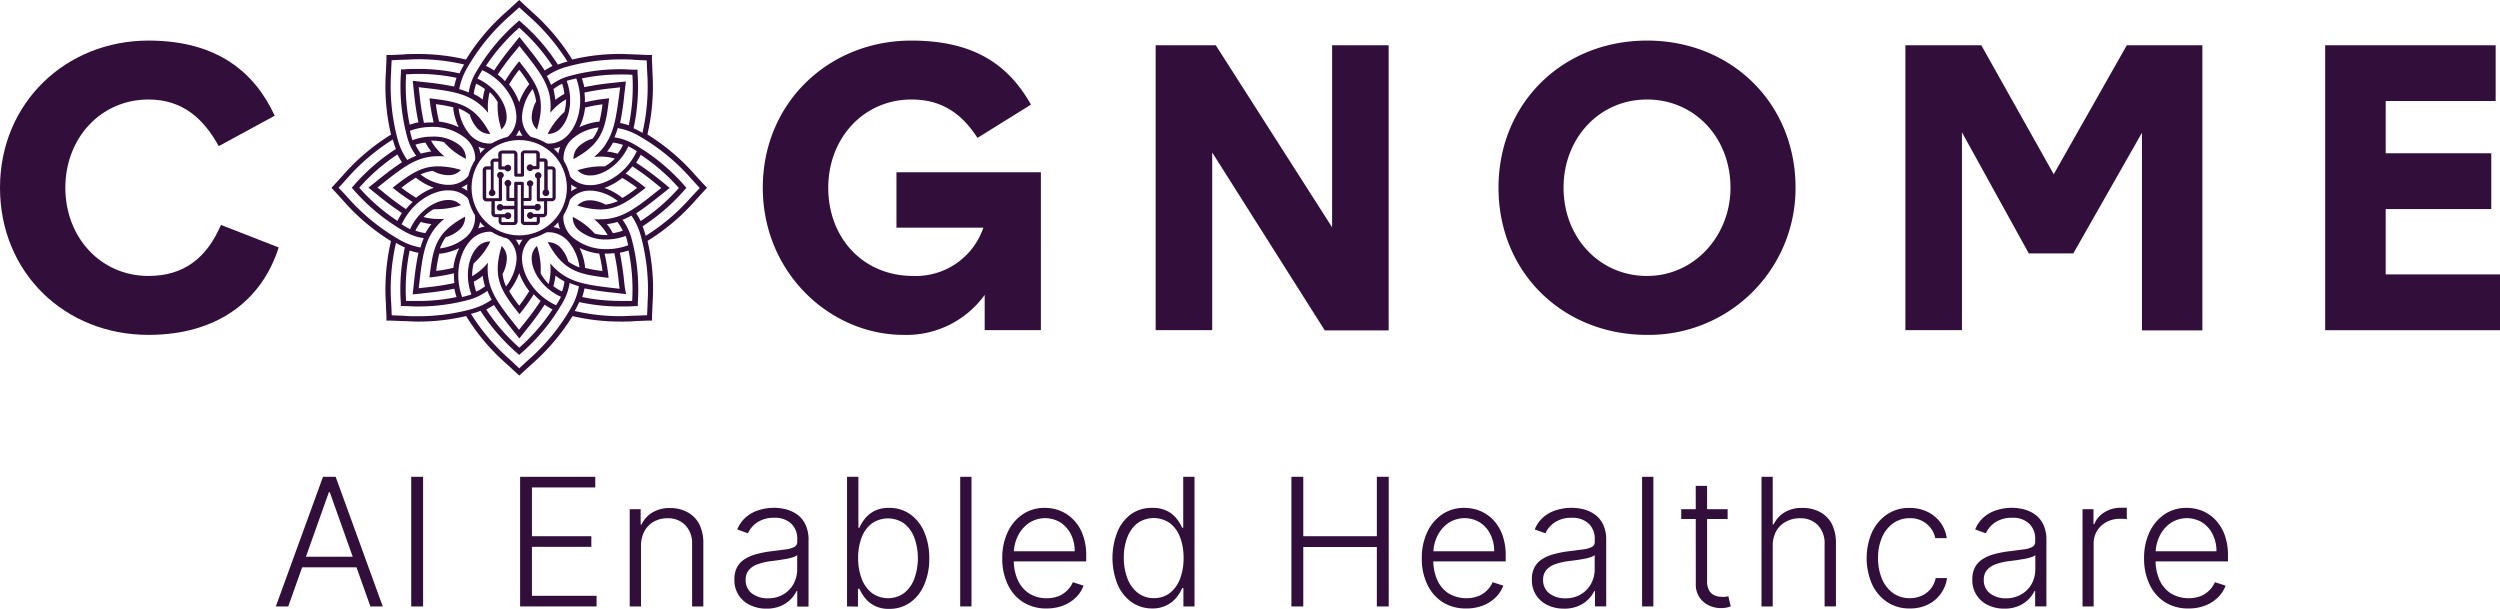
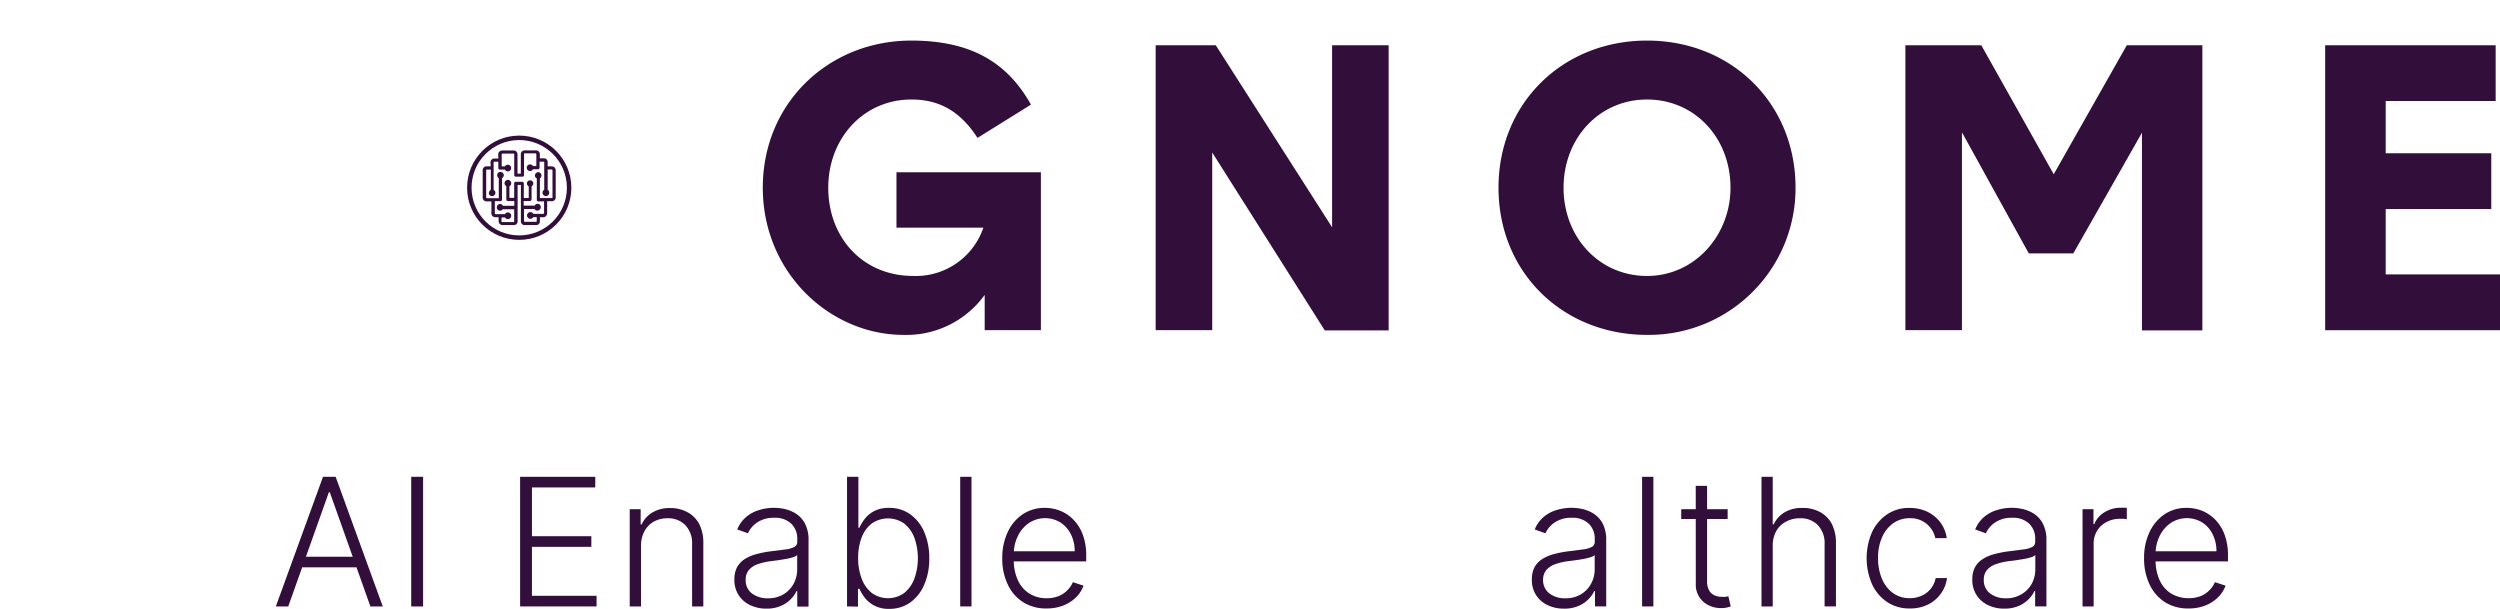
<svg xmlns="http://www.w3.org/2000/svg" viewBox="0 0 420.82 102.45">
  <defs>
    <style>.cls-1{fill:#320e3b;}.cls-2{fill:none;stroke:#320e3b;stroke-miterlimit:10;stroke-width:0.75px;}</style>
  </defs>
  <g id="Layer_2" data-name="Layer 2">
    <g id="emblem">
-       <path class="cls-1" d="M118.43,31l-1.35-1.47A35.56,35.56,0,0,0,109,22.65l0-.12a35.72,35.72,0,0,0,.82-10.44c0-.52-.08-2-.08-2l0-.84-.84,0-2-.09c-.69,0-1.54-.08-2.58-.08a34.26,34.26,0,0,0-8,.94l-.06-.1a35.87,35.87,0,0,0-6.8-8L88,.57,87.4,0l-.62.57L85.31,1.92A35.07,35.07,0,0,0,78.45,10l-.12,0a34.38,34.38,0,0,0-7.87-.91c-1,0-1.89,0-2.57.08l-2,.09-.84,0,0,.84s-.06,1.48-.09,2a35.44,35.44,0,0,0,.86,10.56l-.1.06a35.34,35.34,0,0,0-8,6.8L56.37,31l-.57.62.57.61,1.35,1.48a35.32,35.32,0,0,0,8.07,6.86l0,.11a35.89,35.89,0,0,0-.83,10.45c0,.51.09,2,.09,2l0,.84.84,0,2,.08c.69,0,1.54.08,2.57.08a34.33,34.33,0,0,0,8-.93l.06.1a35.34,35.34,0,0,0,6.8,8l1.47,1.35.62.57.61-.57,1.48-1.35a35.56,35.56,0,0,0,6.86-8.07l.11,0a35,35,0,0,0,7.88.9c1,0,1.88,0,2.57-.08l2-.08.84,0,0-.84s.06-1.48.08-2A35.34,35.34,0,0,0,109,40.55l.1-.06a35.61,35.61,0,0,0,8-6.8l1.35-1.48.57-.61Zm-14.1-21c1,0,1.86,0,2.53.08l2,.09s.06,1.48.08,2a34.86,34.86,0,0,1-.8,10.2l-.36-.21c-.37-.21-.75-.4-1.13-.57a33.37,33.37,0,0,0,.67-9.33c0-.19,0-.37,0-.53l-.52,0c-.65,0-1.46-.08-2.43-.08a32.38,32.38,0,0,0-8.61,1.17,9,9,0,0,0-3,1.48,12,12,0,0,0-.71-1.5,10.58,10.58,0,0,1,3.32-1.55A34,34,0,0,1,104.33,10Zm-.13,3.83-1,.11a47.06,47.06,0,0,0-4.85.73,11.47,11.47,0,0,0-.4-1.47,31.41,31.41,0,0,1,6.41-.66c.81,0,1.5,0,2.09.06a31.85,31.85,0,0,1-.61,8.49,10.47,10.47,0,0,0-1.46-.39,46.28,46.28,0,0,0,.72-4.85l.12-1,.13-1.13Zm-2.26,10.48a9.66,9.66,0,0,1-1.93,2.1c.36,0,.71-.05,1.06-.05a9.45,9.45,0,0,1,1.79.17l.64.16A7.59,7.59,0,0,1,101.81,28q-.36,0-.75,0a13.49,13.49,0,0,0-3.85.66,2.78,2.78,0,0,0,2.14.87h.26c2.16-.13,4.85-2,6.16-4.91l.48.26c.33.18.64.37.94.56-1.62,3.52-4.87,5.55-7.48,5.72h-.37a4.36,4.36,0,0,1-3.17-1.23,4.21,4.21,0,0,1-.58-.74h0a8.08,8.08,0,0,1,.33,1.71,4.79,4.79,0,0,0,1.23.74,4.76,4.76,0,0,0-1.23.73,8.06,8.06,0,0,1-.33,1.72h0a4.28,4.28,0,0,1,3.75-2h.37A8.18,8.18,0,0,1,104,33.85a7.18,7.18,0,0,1-2.08.59,5.85,5.85,0,0,0-2.33-.72h-.26a2.76,2.76,0,0,0-2.14.88,13.49,13.49,0,0,0,3.85.66c2.8,0,4.72-1.35,7.64-3.65a32.47,32.47,0,0,0-3.36-2.41A10.77,10.77,0,0,0,106.45,28a43.85,43.85,0,0,1,4.06,3l.8.64-.8.63c-3.07,2.45-5.12,4-7.65,4.47a8.7,8.7,0,0,1-1.79.17,9.51,9.51,0,0,1-1.06,0,9.66,9.66,0,0,1,1.93,2.1c.12.19.24.37.34.56h-.18a7.62,7.62,0,0,1-2-.25,12.28,12.28,0,0,0-3.69-2.81,2.83,2.83,0,0,0,1.09,2.31,7,7,0,0,0,4.56,1.49,9.28,9.28,0,0,0,3.26-.6c.06.17.12.34.17.51.09.37.18.72.26,1.06a10.48,10.48,0,0,1-3.67.66A8.69,8.69,0,0,1,96.46,40a4.45,4.45,0,0,1-1.64-3.37,4.33,4.33,0,0,1,.1-.93h0a9,9,0,0,1-1,1.45,5,5,0,0,0,.34,1.38,5.07,5.07,0,0,0-1.38-.34,9,9,0,0,1-1.45,1h0a5.09,5.09,0,0,1,.94-.1,4.44,4.44,0,0,1,3.36,1.64,8.23,8.23,0,0,1,1.81,4.28,7.14,7.14,0,0,1-1.89-1,5.65,5.65,0,0,0-1.14-2.15,2.88,2.88,0,0,0-2.15-1.09h-.16c2.63,4.85,5.09,5.4,10.24,6a31.83,31.83,0,0,0-.67-4.08h.36a11.28,11.28,0,0,0,1.28-.08,43.19,43.19,0,0,1,.76,5l.12,1-1-.12c-3.9-.44-6.43-.82-8.57-2.25a9.66,9.66,0,0,1-2.1-1.93,9.52,9.52,0,0,1-.12,2.85c0,.22-.09.43-.15.64A8,8,0,0,1,91,46a12.17,12.17,0,0,0-.62-4.6,2.84,2.84,0,0,0-.87,2.4c.14,2.16,2,4.85,4.91,6.16-.08.16-.16.32-.25.48-.19.33-.37.64-.56.94-3.52-1.62-5.56-4.87-5.72-7.48a4.46,4.46,0,0,1,1.22-3.54,4.14,4.14,0,0,1,.73-.58h0a8.18,8.18,0,0,1-1.72.33,5.36,5.36,0,0,0-.74,1.24,4.82,4.82,0,0,0-.73-1.24,8.18,8.18,0,0,1-1.72-.33h0a4.33,4.33,0,0,1,2,4.12,8.26,8.26,0,0,1-1.75,4.31,7.18,7.18,0,0,1-.59-2.08,5.68,5.68,0,0,0,.71-2.33,2.86,2.86,0,0,0-.86-2.4c-1.57,5.29-.23,7.42,3,11.48a31.41,31.41,0,0,0,2.41-3.35A10.66,10.66,0,0,0,91,50.65a42.07,42.07,0,0,1-3,4.06l-.63.8-.64-.8c-2.44-3.07-4-5.12-4.47-7.65a9.86,9.86,0,0,1-.12-2.85,9.66,9.66,0,0,1-2.1,1.93,6.42,6.42,0,0,1-.56.34,8.11,8.11,0,0,1,.25-2.14,12,12,0,0,0,2.81-3.69h-.15a2.88,2.88,0,0,0-2.16,1.09c-1.43,1.62-2,4.82-.88,7.82l-.52.17L77.8,50c-1.34-3.64-.48-7.37,1.24-9.33A4.48,4.48,0,0,1,82.41,39a4.2,4.2,0,0,1,.93.1h0a8.91,8.91,0,0,1-1.44-1,4.88,4.88,0,0,0-1.4.35,4.88,4.88,0,0,0,.35-1.4,8.49,8.49,0,0,1-1-1.44h0A4.34,4.34,0,0,1,78.34,40a8.23,8.23,0,0,1-4.29,1.81,7.43,7.43,0,0,1,1-1.89,5.7,5.7,0,0,0,2.16-1.14,2.85,2.85,0,0,0,1.08-2.31c-4.85,2.63-5.4,5.09-6,10.24A32,32,0,0,0,76.41,46a13.09,13.09,0,0,0,.07,1.64,43,43,0,0,1-5,.76l-1,.12.12-1c.44-3.9.81-6.43,2.24-8.57a9.72,9.72,0,0,1,1.94-2.1,9.74,9.74,0,0,1-1.06,0,8.8,8.8,0,0,1-1.8-.17l-.63-.15A7.71,7.71,0,0,1,73,35.21c.24,0,.49,0,.74,0a13.79,13.79,0,0,0,3.85-.66,2.75,2.75,0,0,0-2.13-.88h-.27c-2.16.14-4.85,2-6.16,4.91l-.48-.25-.94-.56c1.63-3.52,4.88-5.56,7.48-5.72h.37a4.4,4.4,0,0,1,3.18,1.23,4.65,4.65,0,0,1,.58.73h0a8.86,8.86,0,0,1-.32-1.72,5.12,5.12,0,0,0-1.23-.73,5.51,5.51,0,0,0,1.23-.74,8.76,8.76,0,0,1,.32-1.71h0a4.27,4.27,0,0,1-3.76,2h-.37a8.23,8.23,0,0,1-4.3-1.75,7.11,7.11,0,0,1,2.07-.59,5.72,5.72,0,0,0,2.33.71h.27a2.76,2.76,0,0,0,2.13-.87A13.43,13.43,0,0,0,73.73,28C70.93,28,69,29.3,66.1,31.6A30.46,30.46,0,0,0,69.46,34a10.73,10.73,0,0,0-1.12,1.2,42.08,42.08,0,0,1-4-3l-.8-.63.8-.64c3.07-2.44,5.12-4,7.64-4.47a9.56,9.56,0,0,1,1.8-.17c.34,0,.69,0,1.06.05a9.72,9.72,0,0,1-1.94-2.1c-.12-.18-.23-.37-.34-.56h.18a7.62,7.62,0,0,1,2,.25,12.09,12.09,0,0,0,3.69,2.81,2.88,2.88,0,0,0-1.08-2.31A7,7,0,0,0,72.69,23a9.1,9.1,0,0,0-3.26.6c-.06-.17-.11-.34-.16-.52-.1-.36-.19-.71-.27-1.06a10.56,10.56,0,0,1,3.67-.66,8.72,8.72,0,0,1,5.67,1.9A4.48,4.48,0,0,1,80,26.61a4.22,4.22,0,0,1-.11.93h0a8.36,8.36,0,0,1,1-1.44,4.81,4.81,0,0,0-.35-1.39,5.16,5.16,0,0,0,1.39.35,8.77,8.77,0,0,1,1.44-1h0a4.2,4.2,0,0,1-.93.1A4.45,4.45,0,0,1,79,22.54a8.22,8.22,0,0,1-1.8-4.29,7.54,7.54,0,0,1,1.88,1.05,5.84,5.84,0,0,0,1.14,2.16,2.92,2.92,0,0,0,2.16,1.09h.15c-2.62-4.85-5.08-5.4-10.23-6A30.27,30.27,0,0,0,73,20.61h-.36a11.1,11.1,0,0,0-1.28.07,43,43,0,0,1-.76-5l-.12-1,1,.12c3.9.44,6.42.81,8.56,2.24A9.72,9.72,0,0,1,82.17,19a9.93,9.93,0,0,1,.12-2.86c0-.21.1-.42.16-.63a7.37,7.37,0,0,1,1.33,1.69,12.34,12.34,0,0,0,.63,4.59,2.86,2.86,0,0,0,.86-2.4c-.13-2.16-2-4.85-4.91-6.16.08-.16.17-.32.26-.48.18-.32.37-.63.56-.94,3.52,1.63,5.55,4.88,5.72,7.48a4.48,4.48,0,0,1-1.23,3.55,4.57,4.57,0,0,1-.72.58h0a8.76,8.76,0,0,1,1.71-.32,4.74,4.74,0,0,0,.74-1.24,5.36,5.36,0,0,0,.74,1.24,8.76,8.76,0,0,1,1.71.32h0a4.35,4.35,0,0,1-1.95-4.13A8.15,8.15,0,0,1,89.65,15a7.11,7.11,0,0,1,.59,2.07,5.9,5.9,0,0,0-.72,2.33,2.83,2.83,0,0,0,.87,2.4c1.57-5.28.22-7.41-3-11.48A30.46,30.46,0,0,0,85,13.66a10.84,10.84,0,0,0-1.21-1.12,42.54,42.54,0,0,1,3-4l.64-.8.63.8c2.45,3.07,4,5.12,4.47,7.64A9.54,9.54,0,0,1,92.62,19a9.92,9.92,0,0,1,2.1-1.93l.56-.34A7.31,7.31,0,0,1,95,18.85a12.41,12.41,0,0,0-2.81,3.69h.16a2.91,2.91,0,0,0,2.15-1.09c1.43-1.63,2-4.82.89-7.83l.51-.16L97,13.2c1.35,3.64.49,7.38-1.24,9.34a4.45,4.45,0,0,1-3.37,1.64,4.36,4.36,0,0,1-.93-.11h0a8.44,8.44,0,0,1,1.45,1,5.07,5.07,0,0,0,1.39-.35,5.25,5.25,0,0,0-.35,1.39,9.37,9.37,0,0,1,1,1.44h0a4.36,4.36,0,0,1,1.54-4.3,8.22,8.22,0,0,1,4.28-1.8,7.24,7.24,0,0,1-1,1.88,5.79,5.79,0,0,0-2.15,1.14,2.86,2.86,0,0,0-1.09,2.31c4.85-2.62,5.4-5.08,6-10.23a30.17,30.17,0,0,0-4.08.67,10.15,10.15,0,0,0-.07-1.64,43.19,43.19,0,0,1,5-.76l1-.12-.12,1C103.75,19.61,103.37,22.13,101.94,24.27Zm1.35-.3a8.2,8.2,0,0,1,1.57.39,8.21,8.21,0,0,1-.89,1.47l-.23-.06c-.26-.07-.49-.13-.7-.17s-.57-.1-.85-.13c.18-.22.35-.46.51-.69s.34-.54.49-.82Zm8.59,6.92-.8-.64a47.65,47.65,0,0,0-4-2.91,10.57,10.57,0,0,0,.76-1.32,32.32,32.32,0,0,1,6.43,5.58,31.37,31.37,0,0,1-6.43,5.57,11.35,11.35,0,0,0-.75-1.31c1.19-.76,2.45-1.73,3.94-2.91l.8-.64.89-.71Zm-4.66.71a24.74,24.74,0,0,1-2.44,1.68l-.21-.16a10.17,10.17,0,0,0-2.83-1.53,10.2,10.2,0,0,0,3-1.68l.11.07A22.47,22.47,0,0,1,107.22,31.6ZM104,37.45a8.42,8.42,0,0,1,.83,1.38,8,8,0,0,1-1.67.41l-.12-.21c-.13-.24-.25-.43-.37-.61s-.33-.47-.51-.7a7.91,7.91,0,0,0,.85-.13c.32-.06.62-.14.93-.23Zm1.18,10.95-.12-1a47.18,47.18,0,0,0-.72-4.85,12.58,12.58,0,0,0,1.46-.39,32.37,32.37,0,0,1,.61,8.49c-.59,0-1.28,0-2.09,0A30.63,30.63,0,0,1,98,50a12.07,12.07,0,0,0,.39-1.46,45.88,45.88,0,0,0,4.85.72l1,.12,1.14.13Zm-3.8-2.79a21.34,21.34,0,0,1-2.91-.52l0-.27a10.13,10.13,0,0,0-.91-3.08,10,10,0,0,0,3.33.95l0,.12A22.07,22.07,0,0,1,101.41,45.61ZM95,47.39l0,.1a8.2,8.2,0,0,1-.39,1.57,8.21,8.21,0,0,1-1.47-.89l.07-.23c.07-.26.12-.48.16-.7a7.91,7.91,0,0,0,.13-.85c.23.18.46.35.7.51S94.76,47.24,95,47.39ZM93,52.09a32.32,32.32,0,0,1-5.58,6.43,31.62,31.62,0,0,1-5.58-6.43,11.35,11.35,0,0,0,1.31-.75c.76,1.19,1.74,2.45,2.92,3.94l.64.8.71.89.71-.89.64-.8a48.26,48.26,0,0,0,2.91-4A10.57,10.57,0,0,0,93,52.09ZM89.09,49l-.07.11a24.7,24.7,0,0,1-1.62,2.34A21,21,0,0,1,85.71,49l.16-.21a10.17,10.17,0,0,0,1.53-2.83A10.47,10.47,0,0,0,89.09,49Zm-7.46-.8-.08.06a8.51,8.51,0,0,1-1.39.83,8.65,8.65,0,0,1-.41-1.67l.21-.12c.24-.13.43-.25.62-.37s.47-.33.69-.51c0,.29.08.57.13.85S81.54,47.86,81.63,48.17Zm-11,1.24,1-.12a47.18,47.18,0,0,0,4.85-.72A10.2,10.2,0,0,0,76.85,50a30.63,30.63,0,0,1-6.4.66c-.81,0-1.51,0-2.09,0a31.74,31.74,0,0,1,.6-8.49,12.23,12.23,0,0,0,1.47.39,48.38,48.38,0,0,0-.73,4.85l-.11,1-.13,1.14Zm5.72-4.34-.13,0a22.07,22.07,0,0,1-2.8.5,22.88,22.88,0,0,1,.53-2.91l.27,0a10.14,10.14,0,0,0,3.08-.92A10.38,10.38,0,0,0,76.31,45.07ZM71.5,39.22a8.38,8.38,0,0,1-1.57-.39,8.24,8.24,0,0,1,.9-1.47l.23.07c.26.07.48.12.7.16a7.91,7.91,0,0,0,.85.13c-.18.23-.35.46-.51.7s-.35.54-.5.82Zm-8.58-6.91.8.64a47.58,47.58,0,0,0,3.94,2.91,12,12,0,0,0-.76,1.32,32.32,32.32,0,0,1-6.43-5.58A31.91,31.91,0,0,1,66.9,26a13.12,13.12,0,0,0,.76,1.31,48.42,48.42,0,0,0-3.94,2.92l-.8.64-.9.71Zm4.66-.71A23.36,23.36,0,0,1,70,29.91l.21.16a10,10,0,0,0,2.83,1.53,10.34,10.34,0,0,0-3,1.69l-.11-.07A23.48,23.48,0,0,1,67.58,31.6Zm3.19-5.85a7.91,7.91,0,0,1-.84-1.39A8.28,8.28,0,0,1,71.6,24l.12.2c.14.24.26.44.38.62s.33.47.51.69c-.29,0-.57.08-.85.13a9,9,0,0,0-.93.23Zm-1.18-11,.11,1a47.27,47.27,0,0,0,.73,4.84,12.26,12.26,0,0,0-1.47.4,32.28,32.28,0,0,1-.6-8.49c.58,0,1.27-.06,2.08-.06a31.41,31.41,0,0,1,6.41.66,10.61,10.61,0,0,0-.39,1.47,48.83,48.83,0,0,0-4.85-.73l-1-.11-1.13-.13Zm3.79,2.79a23.06,23.06,0,0,1,2.92.53l0,.27a10,10,0,0,0,.91,3.07,10.54,10.54,0,0,0-3.33-.95l0-.12A23.44,23.44,0,0,1,73.38,17.58Zm6.38-1.78v-.1a8.38,8.38,0,0,1,.39-1.57,8.24,8.24,0,0,1,1.47.9l-.06.23c-.07.26-.13.48-.17.7s-.1.56-.13.85c-.22-.18-.46-.35-.69-.51S80,16,79.76,15.8Zm2.06-4.7A32.32,32.32,0,0,1,87.4,4.67,31.93,31.93,0,0,1,93,11.1a13.12,13.12,0,0,0-1.31.76,48.07,48.07,0,0,0-2.91-3.94l-.64-.8-.71-.9-.71.9-.64.8a47.58,47.58,0,0,0-2.91,3.94A12,12,0,0,0,81.82,11.1Zm3.89,3.13.07-.11a20.53,20.53,0,0,1,1.62-2.34,23.71,23.71,0,0,1,1.69,2.43l-.17.22a10,10,0,0,0-1.53,2.83A10.2,10.2,0,0,0,85.71,14.23Zm7.45.8.09-.06a7.83,7.83,0,0,1,1.38-.84A8.29,8.29,0,0,1,95,15.8l-.21.12c-.23.13-.43.26-.61.38s-.47.33-.7.51a7.91,7.91,0,0,0-.13-.85A9,9,0,0,0,93.16,15Zm5.33,3.09.12,0a23.83,23.83,0,0,1,2.8-.51,21.51,21.51,0,0,1-.52,2.92l-.27,0a10.4,10.4,0,0,0-3.09.92A10.3,10.3,0,0,0,98.49,18.12ZM78.56,11.57a34.63,34.63,0,0,1,7.36-9L87.4,1.24l1.48,1.35a34.86,34.86,0,0,1,6.64,7.78l-.4.1c-.41.12-.81.25-1.21.41A33,33,0,0,0,87.79,3.8l-.39-.35L87,3.8a33.07,33.07,0,0,0-7,8.58,9.12,9.12,0,0,0-1.1,3.19A11.93,11.93,0,0,0,77.31,15,10.75,10.75,0,0,1,78.56,11.57Zm-12.72.57c0-.53.09-2,.09-2l2-.09c.67,0,1.52-.08,2.53-.08a33.62,33.62,0,0,1,7.67.89l-.21.35a12.12,12.12,0,0,0-.57,1.14,31.79,31.79,0,0,0-6.91-.75c-1,0-1.78,0-2.42.08l-.53,0c0,.16,0,.34,0,.53a32.75,32.75,0,0,0,1.09,11,8.92,8.92,0,0,0,1.48,3,12.08,12.08,0,0,0-1.5.72A10.63,10.63,0,0,1,67,23.68,34.59,34.59,0,0,1,65.84,12.14ZM58.39,33.08,57,31.6l1.35-1.48a34.86,34.86,0,0,1,7.78-6.64c0,.13.07.26.1.4a12.1,12.1,0,0,0,.41,1.2,33,33,0,0,0-7.08,6.13l-.35.39.35.39a33.09,33.09,0,0,0,8.58,7,8.92,8.92,0,0,0,3.19,1.1,12.62,12.62,0,0,0-.55,1.57,10.77,10.77,0,0,1-3.45-1.26A34.44,34.44,0,0,1,58.39,33.08ZM70.46,53.23c-1,0-1.86,0-2.52-.08l-2-.08s-.06-1.48-.09-2a34.54,34.54,0,0,1,.81-10.19l.35.21a12,12,0,0,0,1.14.56A33,33,0,0,0,67.47,51c0,.19,0,.36,0,.52l.53,0c.64,0,1.45.07,2.43.07a32.4,32.4,0,0,0,8.61-1.16,9.21,9.21,0,0,0,3-1.48,12.81,12.81,0,0,0,.72,1.5A11.1,11.1,0,0,1,79.48,52,33.77,33.77,0,0,1,70.46,53.23Zm25.77-1.6a34.35,34.35,0,0,1-7.35,9L87.4,62,85.92,60.6a34.51,34.51,0,0,1-6.64-7.77l.4-.11a12.05,12.05,0,0,0,1.2-.4A33.51,33.51,0,0,0,87,59.4l.39.35.39-.35a33.09,33.09,0,0,0,7-8.58,9.06,9.06,0,0,0,1.1-3.19,14.49,14.49,0,0,0,1.57.55A10.86,10.86,0,0,1,96.23,51.63ZM109,51.06c0,.53-.08,2-.08,2l-2,.08c-.67,0-1.51.08-2.52.08a33.47,33.47,0,0,1-7.67-.88c.07-.12.14-.24.2-.36a10.87,10.87,0,0,0,.57-1.13,32.33,32.33,0,0,0,6.91.74c1,0,1.79,0,2.43-.07l.52,0c0-.16,0-.33,0-.52a33,33,0,0,0-1.09-11,9.36,9.36,0,0,0-1.48-3,12.71,12.71,0,0,0,1.5-.71,11,11,0,0,1,1.55,3.32A34.56,34.56,0,0,1,109,51.06Zm7.45-18a34.51,34.51,0,0,1-7.77,6.64c0-.14-.07-.27-.11-.4-.11-.41-.25-.81-.4-1.21A33.28,33.28,0,0,0,115.2,32l.35-.39-.35-.39a33.07,33.07,0,0,0-8.58-7,9.26,9.26,0,0,0-3.19-1.1,13.6,13.6,0,0,0,.55-1.56,10.83,10.83,0,0,1,3.45,1.25,34.53,34.53,0,0,1,9,7.36l1.36,1.48Z" />
      <path class="cls-1" d="M84.59,25.33h1.82a.72.72,0,0,1,.32.05.65.65,0,0,1,.38.58v3.27h.56s0-.07,0-.1V26a.63.63,0,0,1,.66-.68c.63,0,1.26,0,1.88,0a.63.63,0,0,1,.66.66v.67h.62a.76.76,0,0,1,.39.08.61.61,0,0,1,.31.57V28h.57a.86.86,0,0,1,.39.06.64.64,0,0,1,.39.61v4.48a.65.65,0,0,1-.72.72h-.72v2a.66.66,0,0,1-.29.58.69.69,0,0,1-.39.12h-.54a.38.38,0,0,0,0,.1v.59a.62.62,0,0,1-.64.63H88.33a.62.62,0,0,1-.65-.65v-5c0-.33,0-.65,0-1a.41.41,0,0,0,0-.11h-.55s0,.07,0,.1v6a.62.62,0,0,1-.66.66c-.61,0-1.23,0-1.84,0a.67.67,0,0,1-.7-.71v-.62h-.49a.68.68,0,0,1-.66-.36,1.08,1.08,0,0,1-.06-.56c0-.56,0-1.11,0-1.67v-.07H81.9a.64.64,0,0,1-.65-.65V28.66a.64.64,0,0,1,.66-.66h.67a3.38,3.38,0,0,0,0-.45.68.68,0,0,1,.66-.87h.65a.17.17,0,0,0,0-.12,3,3,0,0,1,0-.79.68.68,0,0,1,.64-.43Zm2,9.89H84.73a.15.15,0,0,0-.09,0,.55.55,0,0,1-.68.2.55.55,0,0,1-.33-.56.56.56,0,0,1,.59-.52.63.63,0,0,1,.46.3h1.89v-.8h-1c-.25,0-.34-.09-.34-.34v-2a.28.28,0,0,0-.1-.24.54.54,0,0,1-.18-.57.59.59,0,0,1,.5-.41.56.56,0,0,1,.56.35.55.55,0,0,1-.19.67.16.16,0,0,0-.07.14v1.77s0,.06,0,.1h.8V30.91a.27.27,0,0,1,.3-.31h1c.23,0,.32.1.32.32v2.29a.53.53,0,0,0,0,.12H89a.2.2,0,0,0,0-.07V31.43a.1.1,0,0,0-.06-.1.54.54,0,0,1-.19-.69.55.55,0,0,1,1,.09.52.52,0,0,1-.19.56.23.23,0,0,0-.08.17v2c0,.27-.1.37-.36.37h-.87s-.07,0-.1,0v.78h1.89l0-.06a.55.55,0,0,1,.82-.1.57.57,0,0,1,0,.82.55.55,0,0,1-.82,0,.24.24,0,0,0-.22-.09H88.21v2c0,.11,0,.15.16.15h1.76c.21,0,.21,0,.22-.22v-.56h-.58a.58.58,0,0,1-.66.26.61.61,0,0,1-.4-.53.59.59,0,0,1,.39-.55.58.58,0,0,1,.68.27h1.61c.14,0,.19-.06.19-.19V34s0-.06,0-.1h-.95a.25.25,0,0,1-.27-.25,1.93,1.93,0,0,0,0-.24c0-1.08,0-2.17,0-3.25V30L90.29,30a.54.54,0,0,1-.18-.71.6.6,0,0,1,.53-.31.57.57,0,0,1,.3,1,.13.13,0,0,0-.06.13v3.13s0,.07,0,.1h2c.08,0,.12,0,.12-.14V28.68c0-.11-.06-.15-.16-.15h-.65s0,0,0,.07v3.27a.1.1,0,0,0,0,.09c.11,0,.15.12.2.21a.58.58,0,0,1-.07.64.57.57,0,0,1-1-.34.59.59,0,0,1,.29-.53v-4.6c0-.06,0-.13-.06-.13-.24,0-.48,0-.73,0v1a.26.26,0,0,1-.28.28h-.73a.13.13,0,0,0-.13.06.55.55,0,0,1-.66.2.56.56,0,0,1,.19-1.08.56.56,0,0,1,.5.28h.57v-.11c0-.61,0-1.23,0-1.85,0-.13-.06-.18-.18-.18H88.41c-.17,0-.2,0-.2.2v3.41c0,.22-.09.32-.32.32h-1c-.24,0-.33-.09-.33-.34V26.07c0-.19,0-.22-.22-.22H84.64a.28.28,0,0,0-.19.07V28A2.81,2.81,0,0,0,85,28a.53.53,0,0,1,.37-.26.55.55,0,0,1,.63.33.56.56,0,0,1-.26.72.55.55,0,0,1-.71-.18.15.15,0,0,0-.14-.06h-.68c-.23,0-.33-.1-.33-.33v-.89s0-.06,0-.11c-.21,0-.42,0-.63,0s-.16.05-.16.16v4.49a.14.14,0,0,0,.06.13.55.55,0,0,1,.13.79.57.57,0,0,1-.82.09.53.53,0,0,1,0-.78.54.54,0,0,0,.16-.47v-2.9a.29.29,0,0,0,0-.18h-.62c-.11,0-.16,0-.16.16v4.49c0,.12,0,.16.16.16.62,0,1.25,0,1.87,0h.09V30a.59.59,0,0,1-.13-.89.57.57,0,0,1,.81,0c.26.26.22.57-.14.91v3.55a.26.26,0,0,1-.28.29h-.93V34c0,.63,0,1.25,0,1.88,0,.12,0,.17.17.17H85a.55.55,0,0,1,.65-.27.57.57,0,0,1,.4.46.56.56,0,0,1-.35.6.56.56,0,0,1-.7-.24h-.58c0,.24,0,.48,0,.71,0,.07.08.07.14.07h1.85c.11,0,.14,0,.14-.15v-2Z" />
      <circle class="cls-2" cx="87.4" cy="31.6" r="8.4" />
-       <path class="cls-1" d="M0,31.6C0,17.28,11.12,6.83,25,6.83c11.59,0,17.91,5.39,21.24,12.65L36.82,24.6C34.29,20,30.76,16.75,25,16.75c-8.06,0-14,6.52-14,14.85s5.92,14.85,14,14.85c5.93,0,9.79-3,12.19-8.59l9.72,3.79C44.08,50.58,36.56,56.37,25,56.37,10.92,56.37,0,45.91,0,31.6Z" />
      <path class="cls-1" d="M173.54,17.61l-9,5.6c-2.8-4.33-6.26-6.46-11.12-6.46-8.06,0-14,6.52-14,14.85s5.73,14.85,14.32,14.85a12,12,0,0,0,11.79-8.13H150.9V29h24.31V55.57h-9.46V49.64a16.23,16.23,0,0,1-13.65,6.73c-12.38,0-23.7-10.46-23.7-24.77s11.12-24.77,25-24.77C163.76,6.83,169.68,10.75,173.54,17.61Z" />
      <path class="cls-1" d="M204.05,25.67v29.9h-9.52V7.62h10.12l19.58,30.64V7.62h9.52v48H223Z" />
      <path class="cls-1" d="M277.24,6.83c14.18,0,25,10.52,25,24.77a24.69,24.69,0,0,1-25,24.77c-14.18,0-25-10.52-25-24.77S263.06,6.83,277.24,6.83Zm0,39.62c8.06,0,14.05-6.86,14.05-14.85,0-8.39-6-14.85-14.05-14.85s-14.05,6.52-14.05,14.85S269.18,46.45,277.24,46.45Z" />
      <path class="cls-1" d="M345.7,29.33,358,7.62h12.72v48H360.55V22.34L349,42.65H341.5L330.25,22.27v33.3h-9.52V7.62h12.78Z" />
      <path class="cls-1" d="M391.39,7.62h28.7V17H401.58V25.8h17.77v9.39H401.58v11h19.24v9.39H391.39Z" />
      <path class="cls-1" d="M48.52,102.08H46.43l7.94-21.82H56.5l7.93,21.82H62.35L55.51,82.85h-.15ZM50,93.71H60.84V95.5H50Z" />
      <path class="cls-1" d="M71.22,80.26v21.82h-2V80.26Z" />
      <path class="cls-1" d="M87.55,102.08V80.26H100.2v1.79H89.54v8.21h10v1.79h-10v8.24h10.88v1.79Z" />
      <path class="cls-1" d="M107.9,91.85v10.23H106V85.71h1.84v2.57H108a4.59,4.59,0,0,1,1.79-2,5.6,5.6,0,0,1,3-.76,5.93,5.93,0,0,1,2.91.69,4.76,4.76,0,0,1,2,2,7,7,0,0,1,.69,3.27v10.6h-1.89V91.59a4.4,4.4,0,0,0-1.13-3.18,4,4,0,0,0-3-1.17,4.67,4.67,0,0,0-2.29.55,4.09,4.09,0,0,0-1.58,1.59A5.09,5.09,0,0,0,107.9,91.85Z" />
      <path class="cls-1" d="M129,102.45a6.17,6.17,0,0,1-2.7-.58,4.57,4.57,0,0,1-2.68-4.36,4.26,4.26,0,0,1,.46-2.05,3.76,3.76,0,0,1,1.3-1.36,6.94,6.94,0,0,1,2-.84,17.4,17.4,0,0,1,2.54-.48l2.33-.3a4.22,4.22,0,0,0,1.45-.41.94.94,0,0,0,.5-.89v-.39a3.47,3.47,0,0,0-1-2.63,3.9,3.9,0,0,0-2.86-1,4.92,4.92,0,0,0-2.88.78,4.34,4.34,0,0,0-1.56,1.83l-1.8-.65A5.35,5.35,0,0,1,125.63,87a6.06,6.06,0,0,1,2.2-1.16,8.37,8.37,0,0,1,4.42-.12,6,6,0,0,1,1.89.85,4.39,4.39,0,0,1,1.41,1.67A5.91,5.91,0,0,1,136.1,91v11.11h-1.9V99.49h-.12a4.89,4.89,0,0,1-1,1.4,5.2,5.2,0,0,1-1.68,1.12A6,6,0,0,1,129,102.45Zm.26-1.74a4.93,4.93,0,0,0,2.62-.67,4.64,4.64,0,0,0,1.71-1.78,5.12,5.12,0,0,0,.6-2.46V93.44a2,2,0,0,1-.71.36,8.65,8.65,0,0,1-1.14.28l-1.28.21-1.15.15a10.56,10.56,0,0,0-2.37.53,3.39,3.39,0,0,0-1.5,1,2.44,2.44,0,0,0-.52,1.62,2.74,2.74,0,0,0,1.06,2.31A4.31,4.31,0,0,0,129.27,100.71Z" />
      <path class="cls-1" d="M142.58,102.08V80.26h1.91v8.57h.17a7.11,7.11,0,0,1,.92-1.51,4.8,4.8,0,0,1,1.59-1.3,5.21,5.21,0,0,1,2.48-.53,6,6,0,0,1,3.54,1.06,7,7,0,0,1,2.38,3,10.87,10.87,0,0,1,.85,4.43,10.76,10.76,0,0,1-.85,4.44,7,7,0,0,1-2.36,3,6,6,0,0,1-3.52,1.07,5.16,5.16,0,0,1-2.49-.54,4.9,4.9,0,0,1-1.61-1.31,7.46,7.46,0,0,1-.93-1.53h-.24v3Zm1.87-8.17a9.56,9.56,0,0,0,.6,3.51,5.46,5.46,0,0,0,1.7,2.39,4.65,4.65,0,0,0,5.46,0,5.58,5.58,0,0,0,1.71-2.43,10.29,10.29,0,0,0,0-6.84,5.58,5.58,0,0,0-1.71-2.41,4.77,4.77,0,0,0-5.48,0,5.34,5.34,0,0,0-1.7,2.37A9.52,9.52,0,0,0,144.45,93.91Z" />
      <path class="cls-1" d="M163.53,80.26v21.82h-1.9V80.26Z" />
      <path class="cls-1" d="M176.2,102.42a7.19,7.19,0,0,1-4-1.07,7,7,0,0,1-2.58-3,9.94,9.94,0,0,1-.91-4.38,10.07,10.07,0,0,1,.91-4.39,7.22,7.22,0,0,1,2.52-3,6.5,6.5,0,0,1,3.74-1.09,7,7,0,0,1,2.56.48,6.41,6.41,0,0,1,2.22,1.48A7,7,0,0,1,182.26,90a9.8,9.8,0,0,1,.58,3.56v.94H170.06V92.79H180.9a6.27,6.27,0,0,0-.63-2.84,5.11,5.11,0,0,0-1.76-2,4.95,4.95,0,0,0-5.33.1,5.58,5.58,0,0,0-1.85,2.19,6.76,6.76,0,0,0-.68,3v1a8,8,0,0,0,.68,3.41,5.18,5.18,0,0,0,1.92,2.25,5.38,5.38,0,0,0,2.95.8,5.31,5.31,0,0,0,2-.36,4.3,4.3,0,0,0,1.48-1,4.09,4.09,0,0,0,.91-1.34l1.8.58a5.23,5.23,0,0,1-1.21,1.91,6.33,6.33,0,0,1-2.11,1.4A7.55,7.55,0,0,1,176.2,102.42Z" />
-       <path class="cls-1" d="M194,102.42a6,6,0,0,1-3.53-1.07,7,7,0,0,1-2.36-3,12,12,0,0,1,0-8.87,7,7,0,0,1,2.37-3A6,6,0,0,1,194,85.49a5.26,5.26,0,0,1,2.48.53,4.8,4.8,0,0,1,1.59,1.3,7.11,7.11,0,0,1,.92,1.51h.18V80.26h1.9v21.82H199.2V99H199a7,7,0,0,1-.93,1.53,4.9,4.9,0,0,1-1.61,1.31A5.14,5.14,0,0,1,194,102.42Zm.22-1.74a4.29,4.29,0,0,0,2.71-.87,5.56,5.56,0,0,0,1.71-2.39,9.78,9.78,0,0,0,.59-3.51,9.52,9.52,0,0,0-.59-3.47,5.34,5.34,0,0,0-1.7-2.37,4.77,4.77,0,0,0-5.48,0,5.58,5.58,0,0,0-1.71,2.41,9.36,9.36,0,0,0-.58,3.4,9.62,9.62,0,0,0,.59,3.44,5.58,5.58,0,0,0,1.71,2.43A4.25,4.25,0,0,0,194.17,100.68Z" />
-       <path class="cls-1" d="M217.38,102.08V80.26h2v10h12.38v-10h2v21.82h-2v-10H219.38v10Z" />
-       <path class="cls-1" d="M246.82,102.42a7.25,7.25,0,0,1-4-1.07,7.15,7.15,0,0,1-2.58-3,9.94,9.94,0,0,1-.91-4.38,10.07,10.07,0,0,1,.91-4.39,7.37,7.37,0,0,1,2.52-3,6.5,6.5,0,0,1,3.74-1.09,7.06,7.06,0,0,1,2.57.48,6.6,6.6,0,0,1,2.22,1.48A7.34,7.34,0,0,1,252.88,90a10,10,0,0,1,.57,3.56v.94H240.67V92.79h10.84a6.27,6.27,0,0,0-.63-2.84,5,5,0,0,0-1.76-2,4.95,4.95,0,0,0-5.33.1,5.66,5.66,0,0,0-1.85,2.19,6.75,6.75,0,0,0-.67,3v1a8,8,0,0,0,.67,3.41,5.18,5.18,0,0,0,1.92,2.25,5.91,5.91,0,0,0,5,.44,4.4,4.4,0,0,0,1.48-1,4.25,4.25,0,0,0,.91-1.34l1.8.58a5.4,5.4,0,0,1-1.22,1.91,6.33,6.33,0,0,1-2.11,1.4A7.5,7.5,0,0,1,246.82,102.42Z" />
      <path class="cls-1" d="M263.24,102.45a6.22,6.22,0,0,1-2.71-.58,4.55,4.55,0,0,1-2.67-4.36,4.14,4.14,0,0,1,.46-2.05,3.6,3.6,0,0,1,1.3-1.36,6.82,6.82,0,0,1,2-.84,17.51,17.51,0,0,1,2.53-.48l2.33-.3a4.28,4.28,0,0,0,1.46-.41.94.94,0,0,0,.5-.89v-.39a3.5,3.5,0,0,0-1-2.63,3.92,3.92,0,0,0-2.86-1,4.9,4.9,0,0,0-2.88.78,4.34,4.34,0,0,0-1.56,1.83l-1.8-.65A5.35,5.35,0,0,1,259.86,87a6,6,0,0,1,2.2-1.16,8.62,8.62,0,0,1,2.46-.36,8.52,8.52,0,0,1,2,.24,5.76,5.76,0,0,1,1.89.85,4.41,4.41,0,0,1,1.42,1.67,6,6,0,0,1,.54,2.72v11.11h-1.89V99.49h-.12a5.31,5.31,0,0,1-1,1.4,5.14,5.14,0,0,1-1.69,1.12A5.93,5.93,0,0,1,263.24,102.45Zm.25-1.74a4.91,4.91,0,0,0,2.62-.67,4.64,4.64,0,0,0,1.71-1.78,5,5,0,0,0,.61-2.46V93.44a2.1,2.1,0,0,1-.71.36,8.65,8.65,0,0,1-1.14.28q-.65.12-1.29.21l-1.15.15a10.46,10.46,0,0,0-2.36.53,3.33,3.33,0,0,0-1.5,1,2.45,2.45,0,0,0-.53,1.62,2.75,2.75,0,0,0,1.07,2.31A4.28,4.28,0,0,0,263.49,100.71Z" />
      <path class="cls-1" d="M278.31,80.26v21.82h-1.9V80.26Z" />
      <path class="cls-1" d="M290.81,85.71v1.65H283V85.71Zm-5.37-3.92h1.91v16a3.15,3.15,0,0,0,.35,1.61,1.91,1.91,0,0,0,.92.82,3,3,0,0,0,1.2.24,3.87,3.87,0,0,0,.64,0l.47-.1.4,1.71a4.76,4.76,0,0,1-.68.2,4.68,4.68,0,0,1-1,.09,4.55,4.55,0,0,1-2-.46,3.79,3.79,0,0,1-2.2-3.61Z" />
      <path class="cls-1" d="M298.4,91.85v10.23h-1.89V80.26h1.89v8h.17a4.55,4.55,0,0,1,1.79-2,5.6,5.6,0,0,1,3.06-.76,6.08,6.08,0,0,1,2.92.68,4.81,4.81,0,0,1,2,2,7,7,0,0,1,.7,3.29v10.6h-1.91V91.59A4.4,4.4,0,0,0,306,88.4a4,4,0,0,0-3-1.16,4.8,4.8,0,0,0-2.33.55A4.06,4.06,0,0,0,299,89.38,5,5,0,0,0,298.4,91.85Z" />
      <path class="cls-1" d="M321.45,102.42a6.68,6.68,0,0,1-3.82-1.1,7.29,7.29,0,0,1-2.52-3,11,11,0,0,1,0-8.73,7.28,7.28,0,0,1,2.53-3,6.54,6.54,0,0,1,3.76-1.09,6.87,6.87,0,0,1,3,.63,6,6,0,0,1,2.2,1.78,5.72,5.72,0,0,1,1.09,2.67h-1.92a4.24,4.24,0,0,0-4.31-3.35,4.72,4.72,0,0,0-2.77.84,5.64,5.64,0,0,0-1.88,2.36,8.42,8.42,0,0,0-.68,3.49,8.84,8.84,0,0,0,.66,3.52,5.61,5.61,0,0,0,1.86,2.39,4.73,4.73,0,0,0,2.81.86,4.82,4.82,0,0,0,2-.41A4,4,0,0,0,325,99.1a4.15,4.15,0,0,0,.83-1.8h1.91a5.79,5.79,0,0,1-1.05,2.64,5.73,5.73,0,0,1-2.16,1.82A6.69,6.69,0,0,1,321.45,102.42Z" />
      <path class="cls-1" d="M337.37,102.45a6.14,6.14,0,0,1-2.7-.58A4.57,4.57,0,0,1,332,97.51a4.14,4.14,0,0,1,.46-2.05,3.76,3.76,0,0,1,1.3-1.36,6.82,6.82,0,0,1,2-.84,17.4,17.4,0,0,1,2.54-.48l2.33-.3a4.22,4.22,0,0,0,1.45-.41.94.94,0,0,0,.5-.89v-.39a3.47,3.47,0,0,0-1-2.63,3.9,3.9,0,0,0-2.86-1,4.9,4.9,0,0,0-2.88.78,4.34,4.34,0,0,0-1.56,1.83l-1.8-.65A5.35,5.35,0,0,1,334,87a6.06,6.06,0,0,1,2.2-1.16,8.37,8.37,0,0,1,4.42-.12,6,6,0,0,1,1.89.85,4.39,4.39,0,0,1,1.41,1.67,5.91,5.91,0,0,1,.55,2.72v11.11h-1.9V99.49h-.12a4.89,4.89,0,0,1-1,1.4,5.2,5.2,0,0,1-1.68,1.12A6,6,0,0,1,337.37,102.45Zm.26-1.74a4.93,4.93,0,0,0,2.62-.67A4.64,4.64,0,0,0,342,98.26a5.12,5.12,0,0,0,.6-2.46V93.44a2,2,0,0,1-.71.36,8.65,8.65,0,0,1-1.14.28l-1.28.21-1.15.15a10.56,10.56,0,0,0-2.37.53,3.39,3.39,0,0,0-1.5,1,2.44,2.44,0,0,0-.52,1.62A2.74,2.74,0,0,0,335,99.9,4.29,4.29,0,0,0,337.63,100.71Z" />
      <path class="cls-1" d="M350.55,102.08V85.71h1.84v2.52h.14a4,4,0,0,1,1.71-2,5.07,5.07,0,0,1,2.76-.76h.52l.48,0v1.93l-.44-.07c-.22,0-.45,0-.7,0a4.67,4.67,0,0,0-2.27.54A4,4,0,0,0,353,89.35a4,4,0,0,0-.58,2.16v10.57Z" />
      <path class="cls-1" d="M368.4,102.42a7.25,7.25,0,0,1-4-1.07,7.15,7.15,0,0,1-2.58-3,9.94,9.94,0,0,1-.91-4.38,10.07,10.07,0,0,1,.91-4.39,7.37,7.37,0,0,1,2.52-3,6.5,6.5,0,0,1,3.74-1.09,7.06,7.06,0,0,1,2.57.48,6.6,6.6,0,0,1,2.22,1.48A7.34,7.34,0,0,1,374.46,90a10,10,0,0,1,.57,3.56v.94H362.25V92.79h10.84a6.27,6.27,0,0,0-.63-2.84,5,5,0,0,0-1.76-2,4.95,4.95,0,0,0-5.33.1,5.66,5.66,0,0,0-1.85,2.19,6.75,6.75,0,0,0-.67,3v1a8,8,0,0,0,.67,3.41,5.18,5.18,0,0,0,1.92,2.25,5.91,5.91,0,0,0,5,.44,4.4,4.4,0,0,0,1.48-1,4.25,4.25,0,0,0,.91-1.34l1.8.58a5.4,5.4,0,0,1-1.22,1.91,6.33,6.33,0,0,1-2.11,1.4A7.5,7.5,0,0,1,368.4,102.42Z" />
    </g>
  </g>
</svg>